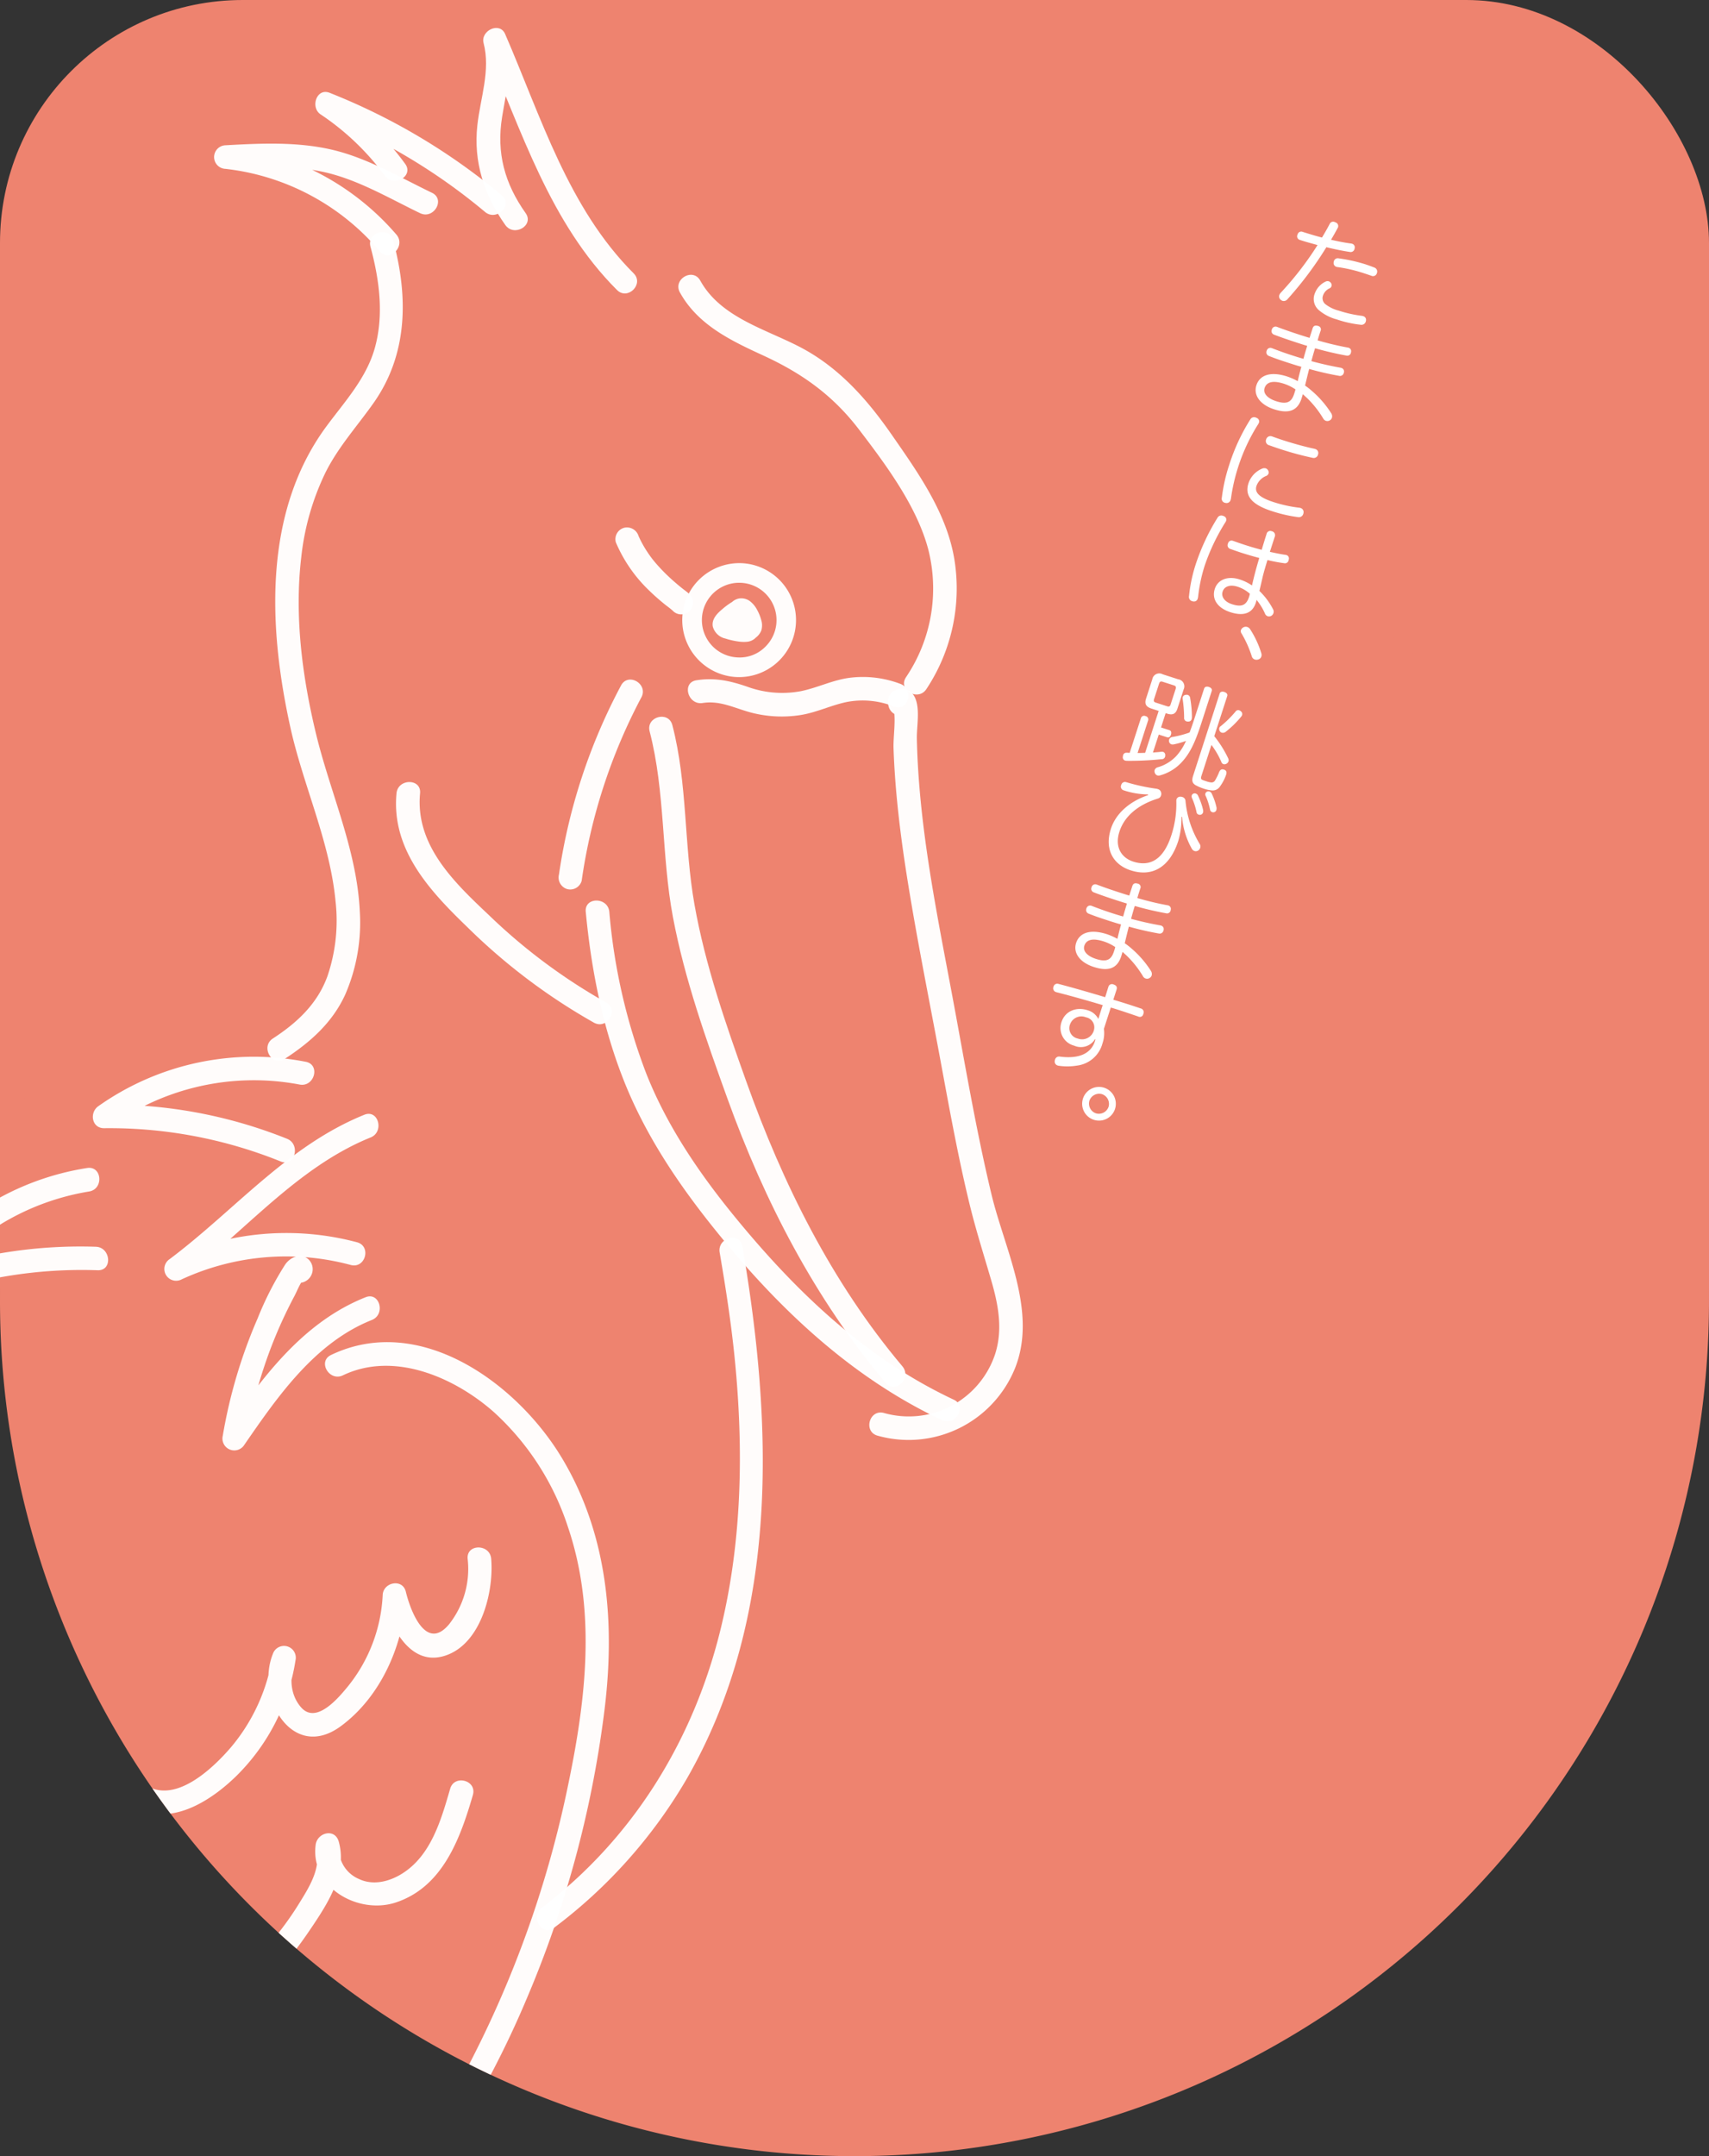
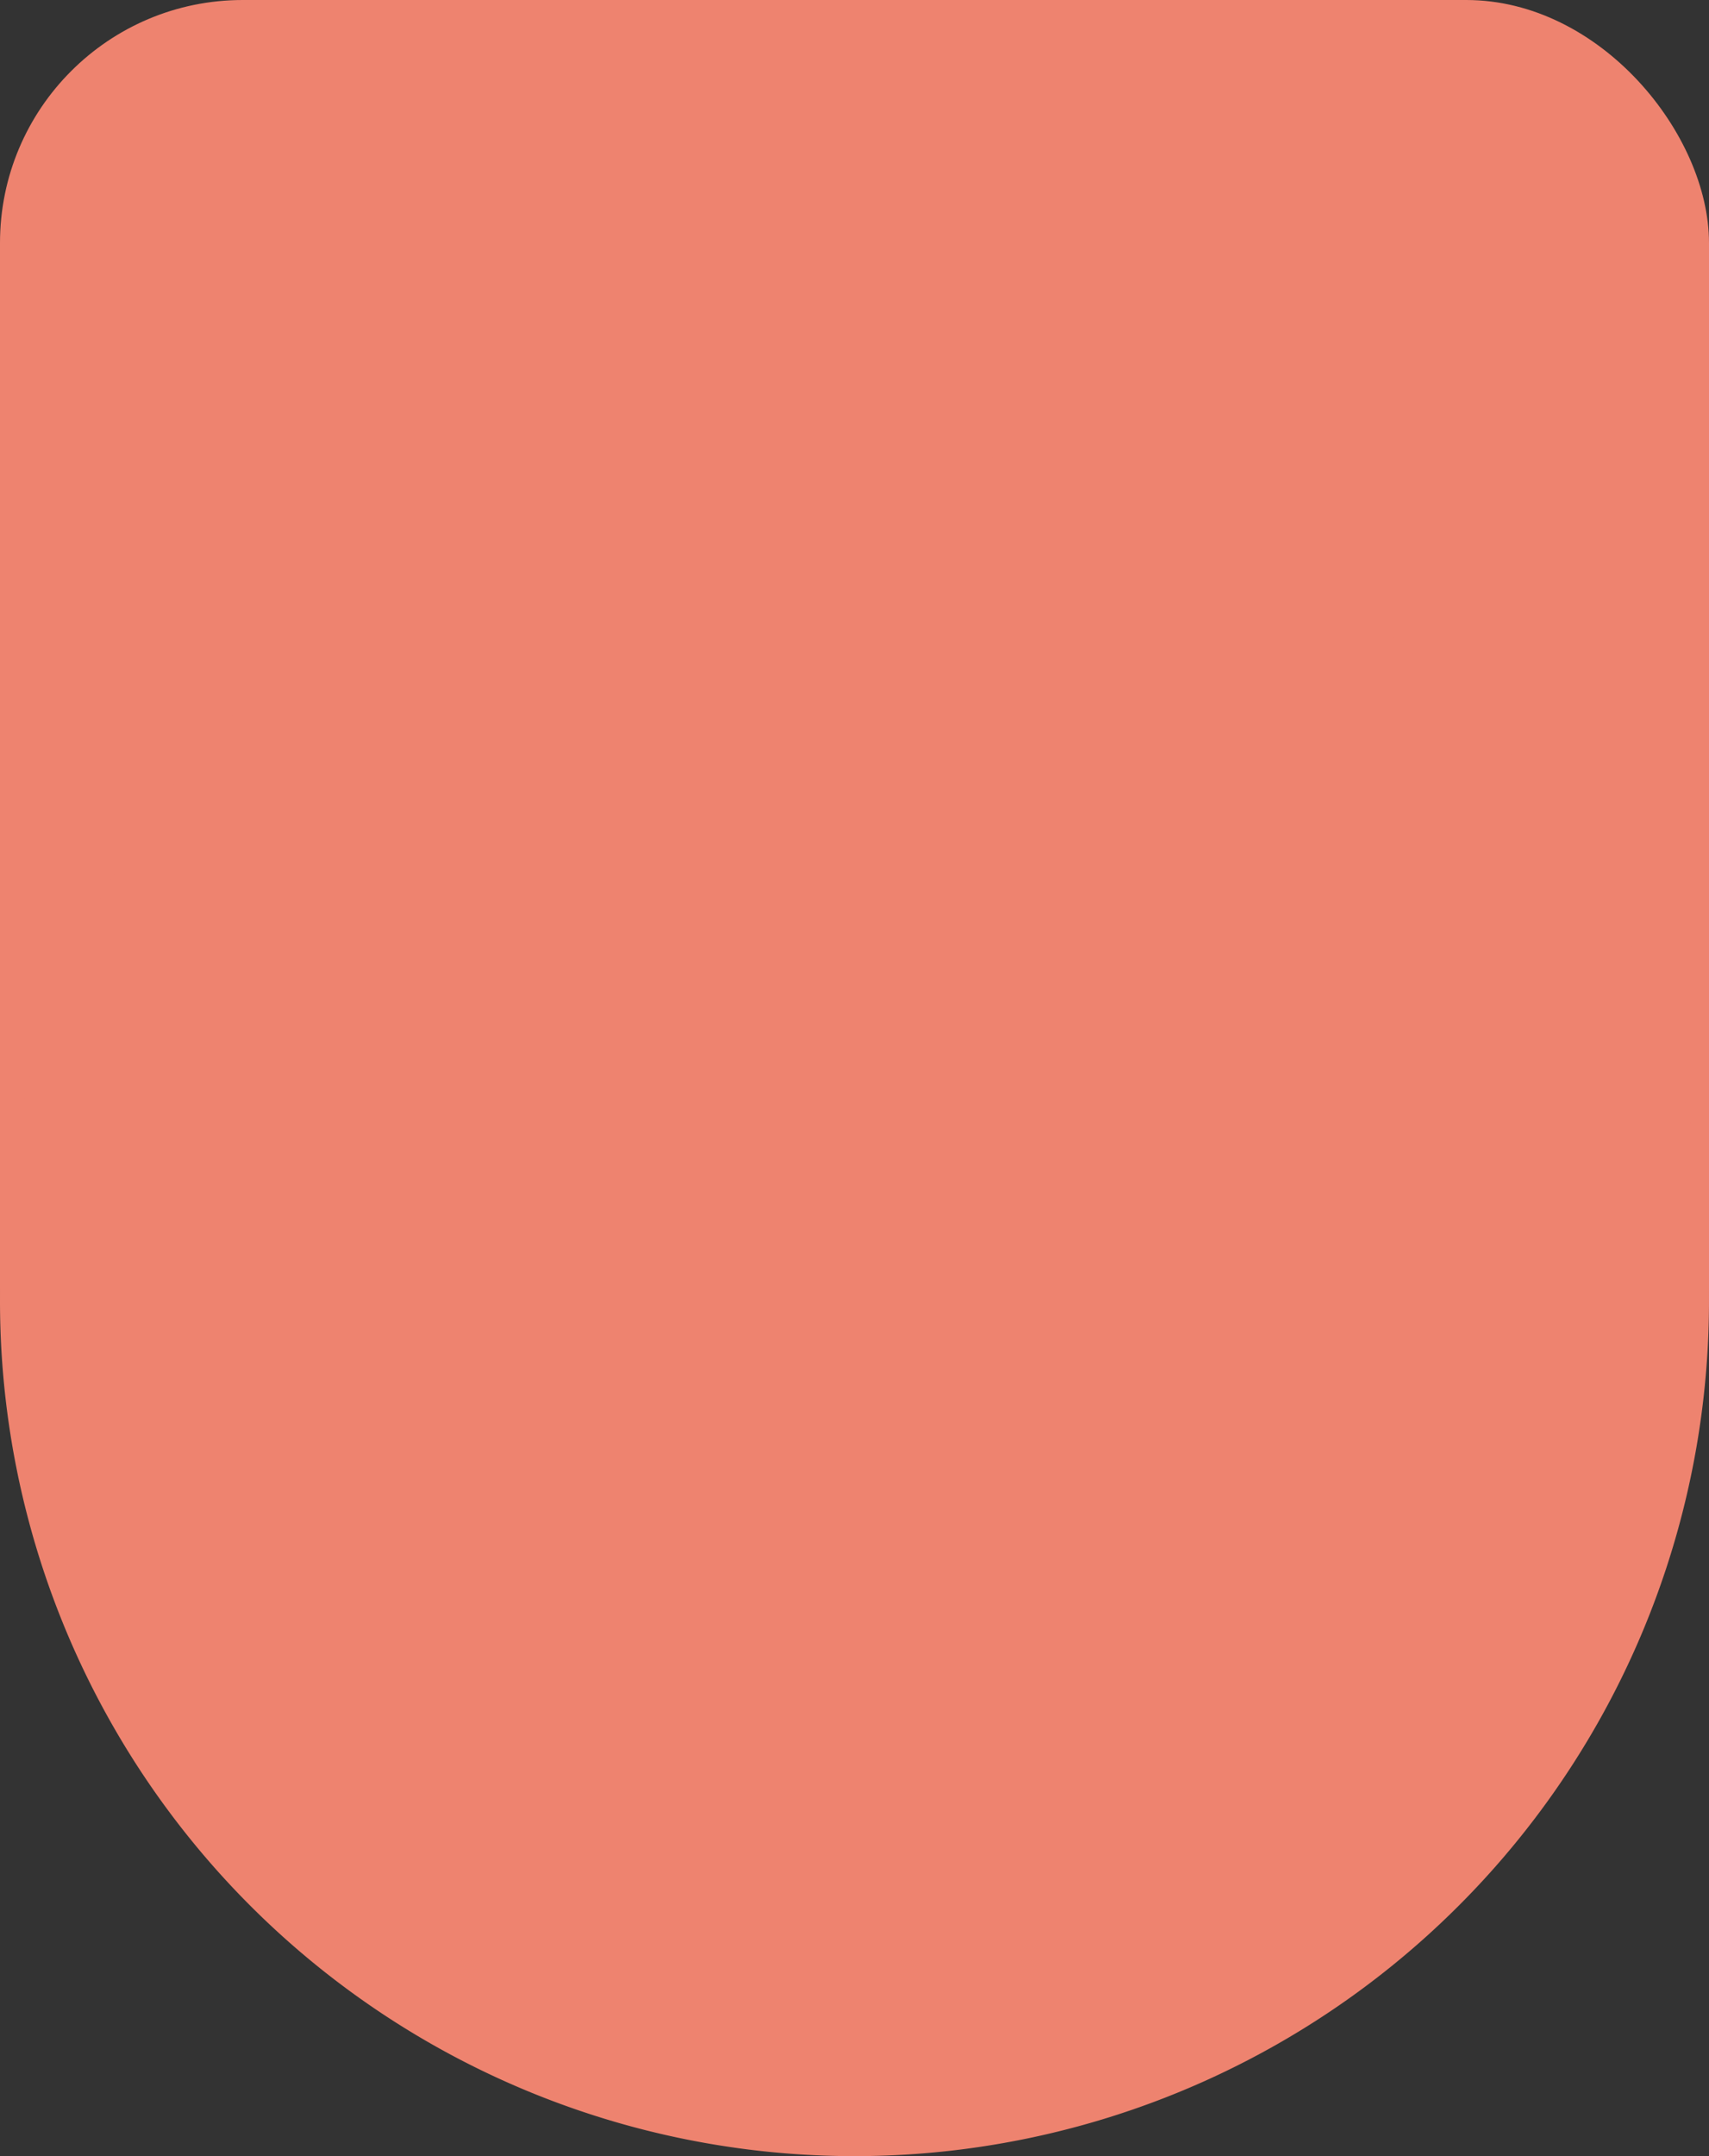
<svg xmlns="http://www.w3.org/2000/svg" width="352" height="443.831" viewBox="0 0 352 443.831">
  <rect x="0" y="0" width="352" height="443.831" fill="#333333" stroke="none" />
  <defs>
    <style>
      .cls-1 {
        fill: #ffdb4f;
      }

      .cls-2 {
        fill: #ee836f;
      }

      .cls-3 {
        clip-path: url(#clip-path);
      }

      .cls-4 {
        fill: rgba(255,255,255,0.97);
      }

      .cls-5 {
        fill: #fff;
      }
    </style>
    <clipPath id="clip-path">
-       <path id="合体_15" data-name="合体 15" class="cls-1" d="M-1231.817-731.169c0-.617,0-1.231.01-1.846-.006-.327-.01-.657-.01-.985V-949a50,50,0,0,1,50-50h252a50,50,0,0,1,50,50v215c0,.329,0,.658-.01.985.006.615.01,1.229.01,1.846a176,176,0,0,1-176,176A176,176,0,0,1-1231.817-731.169Z" transform="translate(1255.439 999)" />
-     </clipPath>
+       </clipPath>
  </defs>
  <g id="ila02一部" transform="translate(-23.622)">
    <rect id="長方形_14" data-name="長方形 14" class="cls-2" width="352" height="315" rx="50" transform="translate(23.622)" />
    <path id="合体_13" data-name="合体 13" class="cls-2" d="M0,267.831a176,176,0,1,1,176,176A176,176,0,0,1,0,267.831Z" transform="translate(23.622)" />
    <g id="ila02" transform="translate(0 0)">
      <g id="マスクグループ_2" data-name="マスクグループ 2" class="cls-3">
        <path id="パス_170" data-name="パス 170" class="cls-4" d="M418.684,550.725l-.264.04a2.5,2.5,0,0,1-2.984-1.693c-1.191-3.723,3.955-5.305,5.451-1.8,1.016,2.38.272,5.85.329,8.387.076,3.461.272,6.923.569,10.376,1.208,14.123,4.014,28.053,6.629,41.966,2.6,13.838,4.9,27.778,8.19,41.472,2.715,11.3,9.435,23.969,4.874,35.6a23.648,23.648,0,0,1-28.336,14c-3.011-.809-1.733-5.491,1.291-4.68A18.734,18.734,0,0,0,437.3,682.383c1.661-5.065.72-10.171-.73-15.161-1.534-5.273-3.2-10.481-4.5-15.822-2.642-10.859-4.545-21.888-6.607-32.865-2.073-11.031-4.268-22.049-6.06-33.129-.971-6-1.806-12.023-2.362-18.073-.3-3.235-.515-6.478-.628-9.724-.094-2.653.666-6.567-.213-9.044l1.116,1.45-.458-.329,1.871.242-.326.129,1.693-1.7.011-.582-2.984-1.693.264-.043c3.057-.491,4.37,4.187,1.291,4.68Z" transform="translate(-208.75 -403.542)" />
        <path id="パス_171" data-name="パス 171" class="cls-4" d="M489.6,668.438c-19.181-9.007-34.442-23.747-47.514-40.17-7.174-9.017-13.547-18.612-17.855-29.341-4.494-11.207-6.853-23.125-7.993-35.113-.3-3.106,4.559-3.087,4.852,0A121.614,121.614,0,0,0,428.7,597.1c4.262,10.775,10.894,20.513,18.2,29.446,12.608,15.423,26.953,29.158,45.155,37.7,2.823,1.326.364,5.513-2.45,4.192Z" transform="translate(-271.969 -376.118)" />
        <path id="パス_172" data-name="パス 172" class="cls-4" d="M425.162,549.178c3.149,12.1,2.383,24.721,4.564,36.973,2.216,12.438,6.389,24.416,10.627,36.286,7.559,21.178,17.625,41.446,32.191,58.729,2,2.375-1.415,5.823-3.429,3.432-14.571-17.288-24.99-37.418-32.633-58.61-4.4-12.2-8.788-24.513-11.2-37.289-2.388-12.643-1.547-25.753-4.8-38.23-.787-3.025,3.893-4.316,4.68-1.291Z" transform="translate(-263.057 -399.92)" />
        <path id="パス_173" data-name="パス 173" class="cls-4" d="M463.356,596.545a32.622,32.622,0,0,0,4.561-26.392c-2.359-8.848-8.74-17.4-14.258-24.615-5.365-7.017-11.695-11.533-19.65-15.191-6.68-3.073-13.5-6.295-17.216-12.994-1.518-2.731,2.672-5.181,4.189-2.448,4.2,7.57,13.344,9.929,20.548,13.679,7.963,4.146,13.8,10.726,18.857,18.008,5.486,7.9,11.463,16.24,12.972,25.952A37.475,37.475,0,0,1,467.545,599c-1.723,2.588-5.928.159-4.189-2.45Z" transform="translate(-253.125 -457.143)" />
        <path id="パス_174" data-name="パス 174" class="cls-4" d="M469.815,548.8c-13.822-13.8-19.642-32.765-27.231-50.247l4.435-1.868c1.456,5.58.038,10.956-.86,16.49-1.2,7.395.509,13.687,4.844,19.8,1.812,2.55-2.394,4.977-4.189,2.448-4.37-6.16-6.6-13.018-5.75-20.58.623-5.58,2.739-11.258,1.278-16.871-.666-2.553,3.3-4.472,4.435-1.868,7.392,17.035,13,35.817,26.47,49.266,2.213,2.208-1.219,5.64-3.432,3.429Z" transform="translate(-319.117 -489.108)" />
        <path id="パス_175" data-name="パス 175" class="cls-4" d="M485.883,524.452a122.01,122.01,0,0,0-33.307-19.847l1.871-4.435a59.362,59.362,0,0,1,14.983,14.38c1.849,2.521-2.359,4.944-4.189,2.448A52.788,52.788,0,0,0,452,504.36c-2.138-1.426-.838-5.5,1.868-4.435a129.176,129.176,0,0,1,35.445,21.095c2.4,2.008-1.049,5.424-3.429,3.432Z" transform="translate(-362.356 -480.822)" />
        <path id="パス_176" data-name="パス 176" class="cls-4" d="M498.524,518.011c-6.292-3.033-12.635-6.81-19.488-8.395-6.734-1.556-13.76-1.111-20.6-.73v-4.853a53.666,53.666,0,0,1,35.21,18.388c2.014,2.364-1.4,5.812-3.432,3.429a48.791,48.791,0,0,0-31.778-16.965,2.428,2.428,0,0,1,0-4.853c7.3-.407,14.711-.755,21.89.9,7.252,1.677,13.994,5.677,20.65,8.883,2.812,1.356.353,5.543-2.451,4.192Z" transform="translate(-388.374 -474.127)" />
        <path id="パス_177" data-name="パス 177" class="cls-4" d="M484.7,512.171c3.119,11.557,3.057,23.408-4.063,33.482-3.343,4.731-7.227,9-9.848,14.218a52.833,52.833,0,0,0-5.022,17.485c-1.421,12.091.178,24.467,3.009,36.24,2.933,12.2,8.457,24,9.047,36.682a37.157,37.157,0,0,1-2.995,17.105c-2.647,5.8-7.209,9.832-12.463,13.25-2.626,1.706-5.06-2.491-2.448-4.192,4.987-3.246,9.177-7.128,11.247-12.843a35.445,35.445,0,0,0,1.661-15.423c-1.165-12.266-6.653-23.8-9.3-35.768-4.534-20.51-5.675-44.254,7.441-62,3.817-5.163,8.276-9.934,10-16.283,1.847-6.8.865-13.97-.943-20.666-.814-3.019,3.866-4.308,4.68-1.291Z" transform="translate(-380.094 -462.669)" />
        <path id="パス_178" data-name="パス 178" class="cls-4" d="M483.606,601.979a123.622,123.622,0,0,1-26.088-19.674c-7.753-7.476-15.684-15.962-14.59-27.541.294-3.081,5.149-3.111,4.853,0-1.014,10.724,7.06,18.359,14.256,25.144a117.733,117.733,0,0,0,24.017,17.881c2.742,1.5.3,5.688-2.448,4.189Z" transform="translate(-337.639 -391.462)" />
        <path id="パス_179" data-name="パス 179" class="cls-4" d="M462.651,550.523a17.447,17.447,0,0,0-9.791-.944c-3.278.685-6.284,2.2-9.621,2.7a24.991,24.991,0,0,1-10.161-.552c-3.346-.9-6.289-2.507-9.872-1.944-3.054.48-4.37-4.195-1.289-4.68,3.75-.59,6.907.1,10.433,1.308a20.931,20.931,0,0,0,11.069.938c3.475-.706,6.637-2.337,10.185-2.771a21.782,21.782,0,0,1,10.336,1.27c2.9,1.094,1.639,5.788-1.289,4.68Z" transform="translate(-254.857 -405.072)" />
        <path id="パス_180" data-name="パス 180" class="cls-4" d="M457.465,548.275a115.293,115.293,0,0,0-12.3,37.771,2.446,2.446,0,0,1-2.984,1.7,2.489,2.489,0,0,1-1.693-2.987,119.021,119.021,0,0,1,12.789-38.928c1.469-2.758,5.658-.31,4.192,2.448Z" transform="translate(-301.739 -404.732)" />
        <path id="パス_181" data-name="パス 181" class="cls-4" d="M448.517,550.209c-.539-.517-1.178-.946-1.758-1.415-1.084-.879-2.133-1.8-3.13-2.771a29.832,29.832,0,0,1-6.9-9.964,2.433,2.433,0,0,1,1.7-2.984,2.5,2.5,0,0,1,2.984,1.7c.105.256.1.245-.014-.032.054.121.108.242.164.361.111.24.224.477.345.709.207.407.429.806.66,1.2a26.552,26.552,0,0,0,1.6,2.378c.377.509-.318-.388.075.1.156.189.307.38.464.569q.4.481.825.946.849.942,1.763,1.817c.954.916,1.954,1.785,2.984,2.615.553.445,1.159.855,1.671,1.345a2.427,2.427,0,0,1-3.432,3.432Z" transform="translate(-286.267 -424.432)" />
        <path id="パス_182" data-name="パス 182" class="cls-4" d="M6.31,5.785c0,.067,0,.129.008.194l-.086-.644a1.414,1.414,0,0,0,.083.307l-.245-.58a1.576,1.576,0,0,0,.159.278l-.38-.491a1.551,1.551,0,0,0,.272.275l-.491-.377a1.74,1.74,0,0,0,.275.162l-.58-.245a1.383,1.383,0,0,0,.31.084l-.647-.086a.787.787,0,0,0,.159.008L4.5,4.755a.448.448,0,0,0,.084-.024l-.58.245a1.046,1.046,0,0,0,.172-.108l-.49.38a3,3,0,0,0,.5-.542L3.816,5.2a6.928,6.928,0,0,0,.871-1.5l-.245.58a3.084,3.084,0,0,0,.227-.755l-.086.647a1.232,1.232,0,0,0,.005-.315l.086.644a.8.8,0,0,0-.038-.137l.243.579a.409.409,0,0,0-.054-.094l.38.491a.58.58,0,0,0-.062-.057l.491.377a.694.694,0,0,0-.078-.043l.58.245a.459.459,0,0,0-.119-.032l.644.086c-.038-.005-.078,0-.116-.005L5.9,5.828l-.58-.245-.051-.027c-.075-.035-.154-.07-.232-.1l.58.243A12.747,12.747,0,0,0,2.53,4.784l.644.086a2.081,2.081,0,0,0-.518-.019L3.3,4.766a.56.56,0,0,0-.113.027l.58-.245-.035.019.491-.377-.03.03.38-.494-.032.054.245-.58a.483.483,0,0,0-.027.108l.086-.644A1.411,1.411,0,0,0,4.854,3l-.086-.644a7.486,7.486,0,0,0,.569,1.812l-.243-.579a8.258,8.258,0,0,0,.979,1.825L5.7,4.922a1.375,1.375,0,0,0,.218.234l-.49-.38a.469.469,0,0,0,.089.051l-.58-.245.011.005A2.587,2.587,0,0,1,6.394,5.7a2.473,2.473,0,0,1,.245,1.868,2.442,2.442,0,0,1-1.116,1.45,2.4,2.4,0,0,1-1.868.245,2.938,2.938,0,0,1-1.219-.72,5.445,5.445,0,0,1-.59-.733A6.394,6.394,0,0,1,1.355,7,15.218,15.218,0,0,1,.247,4.329,3.445,3.445,0,0,1,.792.757C1.9-.335,3.539-.027,4.884.336A14.013,14.013,0,0,1,7.768,1.393L6.545,1.062a2.9,2.9,0,0,1,2.068.828,3,3,0,0,1,.833,2.035A5.32,5.32,0,0,1,8.79,6.348,9.106,9.106,0,0,1,7.615,8.154,3.673,3.673,0,0,1,5.809,9.432a3.5,3.5,0,0,1-3.17-.916A3.65,3.65,0,0,1,1.458,5.785,2.514,2.514,0,0,1,2.169,4.07a2.424,2.424,0,0,1,3.432,0A2.475,2.475,0,0,1,6.31,5.785Z" transform="matrix(0.574, -0.819, 0.819, 0.574, 169.356, 129.163)" />
-         <path id="パス_183" data-name="パス 183" class="cls-4" d="M473.581,588.988c6.281,36.685,7.721,76.437-11.546,109.779a103.3,103.3,0,0,1-27.276,30.541c-2.486,1.887-4.906-2.324-2.448-4.189,18.607-14.118,31-34.153,36.636-56.707,4.6-18.423,4.923-37.682,3.033-56.5-.728-7.254-1.849-14.45-3.079-21.631-.523-3.054,4.152-4.367,4.68-1.291Z" transform="translate(-297.051 -332.461)" />
+         <path id="パス_183" data-name="パス 183" class="cls-4" d="M473.581,588.988a103.3,103.3,0,0,1-27.276,30.541c-2.486,1.887-4.906-2.324-2.448-4.189,18.607-14.118,31-34.153,36.636-56.707,4.6-18.423,4.923-37.682,3.033-56.5-.728-7.254-1.849-14.45-3.079-21.631-.523-3.054,4.152-4.367,4.68-1.291Z" transform="translate(-297.051 -332.461)" />
        <path id="パス_184" data-name="パス 184" class="cls-4" d="M503.131,582.639C487.9,588.8,477.1,602.195,464.208,611.854l-2.448-4.189a56.574,56.574,0,0,1,38.564-3.453c3.014.806,1.736,5.489-1.289,4.677a51.323,51.323,0,0,0-34.827,2.965,2.428,2.428,0,0,1-2.448-4.189c13.358-10.012,24.268-23.313,40.081-29.7,2.893-1.17,4.152,3.521,1.289,4.677Z" transform="translate(-403.173 -348.5)" />
        <path id="パス_185" data-name="パス 185" class="cls-4" d="M440.475,559.187a11.732,11.732,0,0,0,.391-23.456,11.814,11.814,0,0,0-8.405,3.149,11.664,11.664,0,0,0-3.72,8.174h0a11.75,11.75,0,0,0,11.325,12.129C440.2,559.184,440.338,559.187,440.475,559.187Zm-.016-19.418c.089,0,.181,0,.272.005a7.687,7.687,0,0,1,4.979,13.3,7.394,7.394,0,0,1-5.51,2.062,7.686,7.686,0,0,1-7.416-7.947h0a7.682,7.682,0,0,1,7.675-7.422Z" transform="translate(-264.59 -419.809)" />
        <path id="パス_186" data-name="パス 186" class="cls-4" d="M506.554,597.852c18.248-8.745,38.2,5.761,47.441,21.017,9.778,16.143,11.164,34.881,8.74,53.194a220.928,220.928,0,0,1-15.881,58.3,198.61,198.61,0,0,1-15.3,29.274A122.983,122.983,0,0,1,509.9,784.152c-18.34,16.372-40.184,29.061-63.856,35.873-3.006.868-4.289-3.814-1.289-4.677a158.155,158.155,0,0,0,53.89-28.056,148.629,148.629,0,0,0,22.111-21.065c6.842-8.2,12-17.674,16.692-27.217a221.374,221.374,0,0,0,18.038-53.121c3.6-17.38,5.691-35.434-.119-52.579a54.941,54.941,0,0,0-15.336-23.758c-8.109-7.13-20.534-12.538-31.029-7.511-2.8,1.345-5.267-2.839-2.448-4.189Z" transform="translate(-414.751 -318.936)" />
        <path id="パス_187" data-name="パス 187" class="cls-4" d="M508.121,579.132a50.694,50.694,0,0,0-39.014,8.656l-1.224-4.521a97.877,97.877,0,0,1,37.666,7.031c2.86,1.151,1.609,5.847-1.291,4.677a94.237,94.237,0,0,0-36.375-6.855c-2.575.03-3.073-3.2-1.224-4.521a55.5,55.5,0,0,1,42.753-9.147c3.06.6,1.766,5.276-1.291,4.68Z" transform="translate(-422.802 -355.885)" />
        <path id="パス_188" data-name="パス 188" class="cls-4" d="M42.571,5.711A50.694,50.694,0,0,0,3.557,14.367L2.334,9.846A97.877,97.877,0,0,1,40,16.877c2.86,1.151,1.609,5.847-1.291,4.677A94.237,94.237,0,0,0,2.334,14.7c-2.575.03-3.073-3.2-1.224-4.521A55.5,55.5,0,0,1,43.863,1.031c3.06.6,1.766,5.276-1.291,4.68Z" transform="translate(0 254.46) rotate(-20)" />
        <path id="パス_189" data-name="パス 189" class="cls-4" d="M491.3,601.806c-11.727,4.664-19.375,15.711-26.273,25.71a2.439,2.439,0,0,1-4.435-1.871,103.755,103.755,0,0,1,7.187-24.181,65.716,65.716,0,0,1,5.667-11.069c1.086-1.582,3.362-2.534,4.912-.957a2.812,2.812,0,0,1-.787,4.424,2.518,2.518,0,0,1-3.318-.871l-.11-.154c-1.8-2.558,2.4-4.985,4.192-2.451l.108.156-3.319-.871-.741.922.623,2.362-.156-.175,1.715.711-.461.022,1.715-.711c-1.116.871-1.809,2.831-2.467,4.079q-1.023,1.929-1.963,3.906-1.941,4.088-3.478,8.349a101.67,101.67,0,0,0-4.637,17.8l-4.435-1.871c7.724-11.2,16.1-22.737,29.174-27.94,2.9-1.154,4.162,3.537,1.289,4.68Z" transform="translate(-391.087 -330.096)" />
-         <path id="パス_190" data-name="パス 190" class="cls-4" d="M526.907,613.213c.555,6.572-1.9,16.822-8.734,19.669-7.764,3.232-12.091-5.632-13.525-11.587l4.766-.647c-.528,10.131-5.128,20.9-13.5,27.044-9.985,7.327-17.558-5.92-13.991-14.851a2.428,2.428,0,0,1,4.677,1.291,42.581,42.581,0,0,1-12.034,23.648c-5.311,5.26-14.159,11.077-21.467,6.093-2.564-1.75-.14-5.958,2.448-4.192,6.157,4.2,13.951-3.238,17.736-7.634a38.31,38.31,0,0,0,8.64-19.205l4.677,1.291c-1.264,3.17-1.221,6.9,1.113,9.624,3.133,3.656,7.75-1.9,9.791-4.408a32.39,32.39,0,0,0,7.058-18.7c.138-2.628,4.1-3.421,4.766-.644.911,3.788,4.092,12.4,8.869,6.737a18.4,18.4,0,0,0,3.858-13.528c-.264-3.111,4.591-3.092,4.852,0Z" transform="translate(-402.115 -292.35)" />
        <path id="パス_191" data-name="パス 191" class="cls-4" d="M513.221,631.671c-2.593,8.9-6.173,18.9-15.843,22.119-7.686,2.561-17.676-2.955-16.547-11.851.321-2.539,3.982-3.5,4.766-.644,1.7,6.192-1.874,12.066-5.2,17.051-3.273,4.906-7.281,10.354-12.161,13.773a8.617,8.617,0,0,1-12.916-3.046c-1.585-2.871-4.143-13.336,1.79-13.161a2.474,2.474,0,0,1,2.426,2.426l.005.3c.07,3.125-4.782,3.125-4.853,0l-.005-.3,2.426,2.426q1.5-1.1,1.294.127c.011.493.032.987.068,1.48a12.7,12.7,0,0,0,.593,3.205c.545,1.572,1.733,3.262,3.494,3.513,3.211.456,6.777-4.5,8.632-6.624a64.43,64.43,0,0,0,6.281-8.538c2.07-3.348,4.564-7.265,3.443-11.344l4.766-.644a6.74,6.74,0,0,0,4.073,7.028c2.89,1.375,6.184.558,8.794-1.049,6.063-3.731,8.122-11.12,9.993-17.539.871-2.992,5.556-1.717,4.677,1.291Z" transform="translate(-392.196 -262.185)" />
        <g id="hasibiroko_text" transform="translate(232.866 43.146)">
          <path id="パス_192" data-name="パス 192" class="cls-5" d="M1.679,7.791c-.135.079-.245.148-.38.226A.768.768,0,0,1,.165,7.691a.218.218,0,0,1-.031-.06.775.775,0,0,1,.3-1.14c1.024-.619,2.287-1.407,3.484-2.23-.33-1.021-.682-2.032-1.068-3.019A.772.772,0,0,1,3.206.2.663.663,0,0,1,3.391.111.792.792,0,0,1,4.478.365.619.619,0,0,1,4.55.528c.314.823.632,1.7.933,2.629C6.692,2.275,7.858,1.367,8.753.566A.747.747,0,0,1,8.932.431.753.753,0,0,1,9.988.626,1.034,1.034,0,0,1,10.123.8a.808.808,0,0,1-.141,1.021c-1.093.942-2.5,2.023-3.971,3.066a73.232,73.232,0,0,1,2.827,13.1.961.961,0,0,1-.408.952,1.11,1.11,0,0,1-.506.151.868.868,0,0,1-.839-.434,1.366,1.366,0,0,1-.166-.547A65.7,65.7,0,0,0,4.484,5.969C3.532,6.594,2.555,7.26,1.679,7.791ZM15.636.183a.872.872,0,0,1,1.228.352.811.811,0,0,1-.276,1.178l-.079.047c-.5.276-1.172.679-1.706,1a30.838,30.838,0,0,0-4.2,3.075.609.609,0,0,1-.16.123A.822.822,0,0,1,9.3,5.74.4.4,0,0,1,9.19,5.6a.828.828,0,0,1,.176-1.09,33.17,33.17,0,0,1,4.577-3.386C14.442.827,15.023.5,15.636.183ZM13.054,11.919a1.587,1.587,0,0,0,1.659.817,7.539,7.539,0,0,0,2.827-1.209,25.446,25.446,0,0,0,3.908-2.874,1.4,1.4,0,0,1,.251-.179.775.775,0,0,1,1.062.166,1.163,1.163,0,0,1,.135.179.927.927,0,0,1-.226,1.225,23.1,23.1,0,0,1-4.062,2.994A9.462,9.462,0,0,1,14.7,14.564a3.022,3.022,0,0,1-3.075-1.652,4.3,4.3,0,0,1-.38-3.254.922.922,0,0,1,.38-.537.975.975,0,0,1,.5-.119.777.777,0,0,1,.638.368.7.7,0,0,1,.075.553A2.5,2.5,0,0,0,13.054,11.919Z" transform="translate(63.691 0) rotate(49)" />
          <path id="パス_193" data-name="パス 193" class="cls-5" d="M15.005,11.668a20.624,20.624,0,0,1,6.232.006,1.156,1.156,0,0,1,.738.487,1,1,0,0,1-.333,1.348.977.977,0,0,1-.71.113,20.612,20.612,0,0,0-5.444-.248c-.336.047-.735.082-1.115.129.179.254.361.559.515.807,1.423,2.362.54,4.137-2.048,5.7-2.573,1.552-5,1.354-6.119-.493s-.349-4.074,2.793-5.968a12.957,12.957,0,0,1,2.149-1.008c-.6-.829-1.178-1.652-1.743-2.507-.741.5-1.467.936-2.227,1.395-1.332.8-2.362,1.423-3.848,2.19A.792.792,0,0,1,2.773,13.3l-.044-.075a.779.779,0,0,1,.27-1.1l.038-.025c1.417-.748,2.428-1.31,3.722-2.089.742-.446,1.492-.9,2.208-1.382C8.484,7.911,7.981,7.122,7.46,6.3c-.584.377-1.153.719-1.762,1.087C3.832,8.508,2.245,9.409,1.218,9.949A.768.768,0,0,1,.159,9.6L.1,9.513a.784.784,0,0,1,.32-1.077l.035-.022c1.043-.55,2.607-1.442,4.266-2.441.606-.368,1.219-.735,1.816-1.121-.32-.534-.688-1.143-1.068-1.769-.276-.459-.167-.836.349-1.147a.724.724,0,0,1,1.143.3c.368.609.7,1.162,1.056,1.7A61.7,61.7,0,0,0,13.164.258a.95.95,0,0,1,.179-.135A.73.73,0,0,1,14.361.34.673.673,0,0,1,14.484.5a.746.746,0,0,1-.2,1.005C12.6,2.856,10.884,4.1,8.9,5.4c.446.741.933,1.464,1.5,2.315,1.794-1.206,3.393-2.381,5.02-3.694l.11-.069a.759.759,0,0,1,1.03.236c.031.057.057.094.082.135a.785.785,0,0,1-.2,1.052,62.1,62.1,0,0,1-5.124,3.735c.675,1,1.326,1.9,2.026,2.884A13.229,13.229,0,0,1,15.005,11.668Zm-4.769,3.339c-2.127,1.285-2.642,2.5-1.979,3.609.619,1.024,2.061.914,3.6-.016,1.791-1.081,2.349-2.092,1.288-3.814-.16-.267-.324-.534-.5-.788A9.545,9.545,0,0,0,10.237,15.007Z" transform="translate(59.855 18.284) rotate(49)" />
          <path id="パス_194" data-name="パス 194" class="cls-5" d="M1.713,5.312a2.535,2.535,0,0,1,.119.27,38.329,38.329,0,0,0,3.961,8.956,38.041,38.041,0,0,0,3.92,5.378,1.681,1.681,0,0,1,.192.276.854.854,0,0,1-.192,1.153,1.287,1.287,0,0,1-.195.145.87.87,0,0,1-1.178-.276A35.094,35.094,0,0,1,4.223,15.59a40.323,40.323,0,0,1-4.184-9.4A.872.872,0,0,1,.457,5.161a.89.89,0,0,1,.22-.107A.777.777,0,0,1,1.713,5.312ZM13.415.157a.844.844,0,0,1,1.2.236l.038.057a.9.9,0,0,1-.229,1.307A65.17,65.17,0,0,1,8.637,5.632c-.707.427-1.4.82-2.045,1.181a.887.887,0,0,1-1.307-.355.908.908,0,0,1,.3-1.272l.038-.025C6.249,4.816,6.941,4.423,7.647,4,9.667,2.78,11.819,1.351,13.261.251,13.317.217,13.355.192,13.415.157ZM10.924,10.721a.852.852,0,0,1,.063.663,3.486,3.486,0,0,0,.226,2.874c.71,1.184,2.1,1.175,4.772-.434A27.4,27.4,0,0,0,20.4,10.542a1.082,1.082,0,0,1,.22-.157.852.852,0,0,1,1.115.182.642.642,0,0,1,.148.2.925.925,0,0,1-.151,1.209,29.654,29.654,0,0,1-4.583,3.336c-3.512,2.111-5.972,2.246-7.42-.154a5,5,0,0,1-.459-4.033,1.176,1.176,0,0,1,.477-.679.888.888,0,0,1,.619-.088A.835.835,0,0,1,10.924,10.721Z" transform="translate(52.957 39.054) rotate(49)" />
          <path id="パス_195" data-name="パス 195" class="cls-5" d="M1.68,5.856a1.351,1.351,0,0,1,.148.38,42.144,42.144,0,0,0,3.914,8.991,32.4,32.4,0,0,0,3.927,5.215,2.922,2.922,0,0,1,.232.3.788.788,0,0,1-.135,1.118,1.146,1.146,0,0,1-.214.154.911.911,0,0,1-1.216-.251A31.075,31.075,0,0,1,4.177,16.2,44.416,44.416,0,0,1,.059,6.833.9.9,0,0,1,.439,5.7,1.513,1.513,0,0,1,.7,5.564.752.752,0,0,1,1.68,5.856ZM14.974,1.248a.64.64,0,0,1,.16-.122.715.715,0,0,1,1.018.217.7.7,0,0,1,.123.163.751.751,0,0,1-.148,1.046,33.628,33.628,0,0,1-2.761,2.183c.694,1.112,1.332,2.13,1.982,3.038.5.688,1.178,1.605,1.725,2.387a14.318,14.318,0,0,1,4.743.364,1,1,0,0,1,.729,1.169.95.95,0,0,1-.421.594.876.876,0,0,1-.7.085,12.416,12.416,0,0,0-3.333-.565c.122.16.251.371.333.5,1.216,2.02.418,3.8-1.982,5.243-2.343,1.414-4.564,1.172-5.711-.735-1.027-1.693-.346-3.795,1.926-5.161a9.608,9.608,0,0,1,2.57-1.081c-.44-.594-.955-1.319-1.373-1.926-.609-.88-1.241-1.847-1.916-2.921-1.011.688-2.152,1.426-3.292,2.114C7.975,8.244,7.3,8.624,6.637,9a.792.792,0,0,1-1.172-.355A.76.76,0,0,1,5.71,7.506l.038-.022c.7-.4,1.436-.811,2.158-1.247,1.03-.622,2.086-1.285,3.088-1.992-.6-.942-1.21-1.919-1.8-2.89A.778.778,0,0,1,9.471.174a.829.829,0,0,1,1.241.242c.188.324.386.65.581.974.393.647.773,1.275,1.125,1.866C13.293,2.6,14.189,1.927,14.974,1.248ZM13.46,12.987c-1.357.817-1.841,1.992-1.26,2.962s1.86,1.093,3.248.254c1.828-1.1,2.067-2.127,1.134-3.669-.1-.173-.2-.292-.355-.512A7.008,7.008,0,0,0,13.46,12.987Z" transform="translate(46.618 58.944) rotate(49)" />
          <path id="パス_196" data-name="パス 196" class="cls-5" d="M.5.15A1.117,1.117,0,0,1,1.244.012a19.633,19.633,0,0,1,5.221,1.5A1.175,1.175,0,0,1,7,1.972a.92.92,0,0,1,.038.836,1.138,1.138,0,0,1-.468.565.978.978,0,0,1-.942.025A22.5,22.5,0,0,0,.619,1.9a.721.721,0,0,1-.5-.349A1.045,1.045,0,0,1,.047.738,1.041,1.041,0,0,1,.5.15Z" transform="translate(47.444 85.441) rotate(49)" />
          <path id="パス_197" data-name="パス 197" class="cls-5" d="M4.764,13.74c-.993.6-1.681.493-2.29-.518L.328,9.659a1.453,1.453,0,0,1,.619-2.29L3.806,5.644a1.468,1.468,0,0,1,2.331.512L8.285,9.722c.606,1.008.361,1.674-.625,2.271l-.27.163,1.6,2.648,1.558-.942c.342-.2.669-.009.9.371.22.358.239.738-.1.942l-1.558.942,2,3.333c.368-.509.732-.983,1.043-1.458a.9.9,0,0,1,.236-.22.676.676,0,0,1,.795.119,1.113,1.113,0,0,1,.242.27.71.71,0,0,1-.116.845,62.683,62.683,0,0,1-4.48,5.664,2.716,2.716,0,0,1-.239.2.69.69,0,0,1-.9-.188,1.205,1.205,0,0,1-.176-.207.685.685,0,0,1,.041-.88c.135-.16.3-.314.462-.487L4.8,16.63a.688.688,0,0,1,.33-.952.686.686,0,0,1,1,.151L9.79,21.9c.336-.386.663-.792.993-1.2L6.1,12.936ZM2.106,8.381c-.324.2-.434.4-.195.8l1.74,2.893c.236.383.462.374.785.176L6.514,11c.324-.195.44-.393.207-.773l-1.743-2.9c-.245-.4-.471-.393-.8-.2ZM7.544,6.248a.763.763,0,0,1,.814.057,22.555,22.555,0,0,1,3.217,2.318,1.881,1.881,0,0,1,.277.33.648.648,0,0,1-.044.751,1.364,1.364,0,0,1-.342.336.707.707,0,0,1-.86-.132,26.744,26.744,0,0,0-3.091-2.29.986.986,0,0,1-.3-.286.693.693,0,0,1,.05-.782A.977.977,0,0,1,7.544,6.248Zm6.349,1.913c2.227,3.7,3.082,5.934,3.3,8.24a9.436,9.436,0,0,1-.914,5.07.832.832,0,0,1-.336.386.887.887,0,0,1-.829.006.8.8,0,0,1-.386-.339.92.92,0,0,1,.019-.867,8.4,8.4,0,0,0,.741-4.37,11.417,11.417,0,0,0-1.043-3.55,16.759,16.759,0,0,1-1.112,2.381,1.125,1.125,0,0,1-.349.368.79.79,0,0,1-1.012-.3.8.8,0,0,1,.044-.88,20.727,20.727,0,0,0,1.611-3.261c-.411-.77-.883-1.6-1.436-2.516L8.775,2.858c-.207-.346-.019-.716.38-.958.443-.264.817-.236,1.027.11Zm8.086,6.914c.264.44.443.515.785.358.264-.132.528-.292.854-.487a3.816,3.816,0,0,0,.71-.537.814.814,0,0,0,.185-.861,10.883,10.883,0,0,0-.723-1.718c-.242-.481-.2-.842.239-1.106l.1-.06c.405-.192.713-.066.986.393l.05.075a9.487,9.487,0,0,1,1,2.648,1.784,1.784,0,0,1-.493,1.593,7.183,7.183,0,0,1-1.373,1.037,9.986,9.986,0,0,1-1.646.807c-.8.273-1.294,0-1.822-.873L11.64,1.105c-.195-.324-.022-.685.377-.927.415-.251.832-.248,1.03.079l4.489,7.448a22.975,22.975,0,0,1,5.334.832.889.889,0,0,1,.509.371.908.908,0,0,1,.078.653.788.788,0,0,1-.349.5.668.668,0,0,1-.6.028,16.605,16.605,0,0,0-3.993-.763ZM18.017.53a1.131,1.131,0,0,1,.116.32,20.122,20.122,0,0,1,.27,4.461.925.925,0,0,1-.4.757.723.723,0,0,1-.43.107.824.824,0,0,1-.638-.368.641.641,0,0,1-.079-.443,21.787,21.787,0,0,0-.276-4.329.632.632,0,0,1,.3-.7.834.834,0,0,1,.371-.119A.7.7,0,0,1,18.017.53Z" transform="translate(35.167 90.102) rotate(49)" />
          <path id="パス_198" data-name="パス 198" class="cls-5" d="M5.237,10.047a16.465,16.465,0,0,1-3.92,3.226.787.787,0,0,1-1.156-.32l-.022-.041A.788.788,0,0,1,.39,11.778,40.6,40.6,0,0,0,5.475,7.983a1.727,1.727,0,0,1,.277-.192.936.936,0,0,1,1.037,0,1.161,1.161,0,0,1,.374.367.947.947,0,0,1,.056.9c-1.8,4.093-1.718,7.709-.063,10.451,1.731,2.877,4.351,3.217,6.521,1.907,3.239-1.951,3.688-5.127,1.068-9.471a20.929,20.929,0,0,0-4.668-5.419,1.164,1.164,0,0,1-.239-.27.81.81,0,0,1,.182-.993.989.989,0,0,1,.283-.22.877.877,0,0,1,.98.031,20.691,20.691,0,0,0,8.6,3.622.968.968,0,0,1,.722.471.991.991,0,0,1,.123.679.893.893,0,0,1-.412.613.989.989,0,0,1-.773.1,15.942,15.942,0,0,1-6.207-2.771l-.094.1a16.2,16.2,0,0,1,3.327,3.76C19.413,16.383,18.795,20.52,14.679,23c-3.081,1.86-6.732,1.41-9.132-2.573-1.687-2.8-1.718-6.6-.182-10.3Zm6.3-7.53a.715.715,0,0,1,.619-.088,13.835,13.835,0,0,1,2.925,1.143,1.16,1.16,0,0,1,.43.418.683.683,0,0,1-.3.914.6.6,0,0,1-.694-.028A14.6,14.6,0,0,0,11.752,3.7a.814.814,0,0,1-.468-.342A.656.656,0,0,1,11.532,2.517ZM13.065.111a.822.822,0,0,1,.65-.082A12.943,12.943,0,0,1,16.53,1.163a1.282,1.282,0,0,1,.4.412.677.677,0,0,1-.264.886.625.625,0,0,1-.679-.006A13.563,13.563,0,0,0,13.335,1.3.668.668,0,0,1,12.814.94.668.668,0,0,1,13.065.111Z" transform="translate(31.355 109.838) rotate(49)" />
          <path id="パス_199" data-name="パス 199" class="cls-5" d="M15,11.665a20.644,20.644,0,0,1,6.235.006,1.18,1.18,0,0,1,.741.49.973.973,0,0,1,.122.6.958.958,0,0,1-.459.748.971.971,0,0,1-.707.113,20.509,20.509,0,0,0-5.447-.248c-.339.047-.738.079-1.118.129.179.254.361.559.515.807,1.423,2.362.54,4.137-2.048,5.7-2.573,1.552-5,1.354-6.116-.493s-.352-4.074,2.789-5.969a12.968,12.968,0,0,1,2.149-1.008c-.6-.829-1.178-1.652-1.743-2.507-.742.5-1.467.936-2.227,1.395-1.332.8-2.362,1.423-3.845,2.19A.8.8,0,0,1,2.77,13.3l-.044-.079a.785.785,0,0,1,.27-1.1l.038-.022c1.417-.748,2.428-1.31,3.729-2.089.744-.446,1.486-.9,2.2-1.382-.484-.719-.986-1.508-1.508-2.334-.584.374-1.153.719-1.762,1.087C3.832,8.505,2.242,9.41,1.218,9.947A.77.77,0,0,1,.156,9.6L.093,9.507A.784.784,0,0,1,.414,8.436l.035-.022c1.043-.553,2.61-1.445,4.266-2.444.612-.368,1.222-.735,1.822-1.118-.327-.534-.694-1.143-1.074-1.775-.27-.455-.16-.836.349-1.143a.72.72,0,0,1,1.144.3c.367.609.7,1.159,1.055,1.7A60.945,60.945,0,0,0,13.161.256a.918.918,0,0,1,.185-.135.726.726,0,0,1,1.012.22A.53.53,0,0,1,14.481.5a.75.75,0,0,1-.2,1.008A65.914,65.914,0,0,1,8.893,5.4c.449.741.933,1.461,1.5,2.318,1.788-1.209,3.39-2.384,5.014-3.7l.11-.069a.759.759,0,0,1,1.03.239,1.272,1.272,0,0,0,.082.132.789.789,0,0,1-.2,1.056,61.774,61.774,0,0,1-5.123,3.735c.675,1,1.326,1.9,2.026,2.884A13.223,13.223,0,0,1,15,11.665ZM10.237,15c-2.13,1.285-2.645,2.5-1.982,3.606.625,1.03,2.061.917,3.606-.013,1.787-1.081,2.343-2.092,1.282-3.814-.157-.267-.317-.534-.5-.792A9.59,9.59,0,0,0,10.237,15Z" transform="translate(22.725 133.086) rotate(49)" />
          <path id="パス_200" data-name="パス 200" class="cls-5" d="M13.914,11.414a3.417,3.417,0,0,1-1.828,4.115A3.735,3.735,0,0,1,6.73,14.313c-1.209-2-.474-4.363,1.693-5.67a3.576,3.576,0,0,1,2.8-.49C10.791,7.477,10.2,6.507,9.66,5.612,6.893,7.358,4.053,9.227,1.392,11.065l-.075.044a.808.808,0,0,1-1.153-.314l-.025-.041A.793.793,0,0,1,.39,9.617C2.985,7.845,5.9,5.96,8.759,4.157c-.4-.669-.823-1.322-1.165-1.894a.749.749,0,0,1,.314-1.121c.546-.333.933-.254,1.231.242.32.534.7,1.162,1.112,1.847,1.018-.641,2.017-1.269,2.987-1.853.688-.412,1.373-.826,2.029-1.2a.8.8,0,0,1,1.241.292l.038.056a.719.719,0,0,1-.3,1.093c-1.134.66-2.331,1.351-3.572,2.1-.509.311-1.024.622-1.546.961.767,1.275,1.583,2.629,2.375,3.942a6.494,6.494,0,0,1,2.054,2.164,6.213,6.213,0,0,1,.012,7,12.169,12.169,0,0,1-2.416,2.833.8.8,0,0,1-.179.132.843.843,0,0,1-1.14-.166,1.041,1.041,0,0,1-.148-.2.858.858,0,0,1,.148-1.131c3.038-2.683,3.748-5.29,2.391-7.539L14,11.357ZM9.287,9.862A2.476,2.476,0,0,0,8.243,13.3a2.177,2.177,0,0,0,3.245.694,2.526,2.526,0,0,0,.873-3.641A2.1,2.1,0,0,0,9.287,9.862Z" transform="translate(15.775 152.783) rotate(49)" />
          <path id="パス_201" data-name="パス 201" class="cls-5" d="M6.443,1.678A3.469,3.469,0,1,1,1.677.5,3.477,3.477,0,0,1,6.443,1.678ZM1.7,4.537a2.106,2.106,0,0,0,2.84.7A2.112,2.112,0,0,0,5.243,2.4,2.115,2.115,0,0,0,2.4,1.694,2.12,2.12,0,0,0,1.7,4.537Z" transform="translate(17.454 179.163) rotate(49)" />
        </g>
      </g>
    </g>
  </g>
</svg>